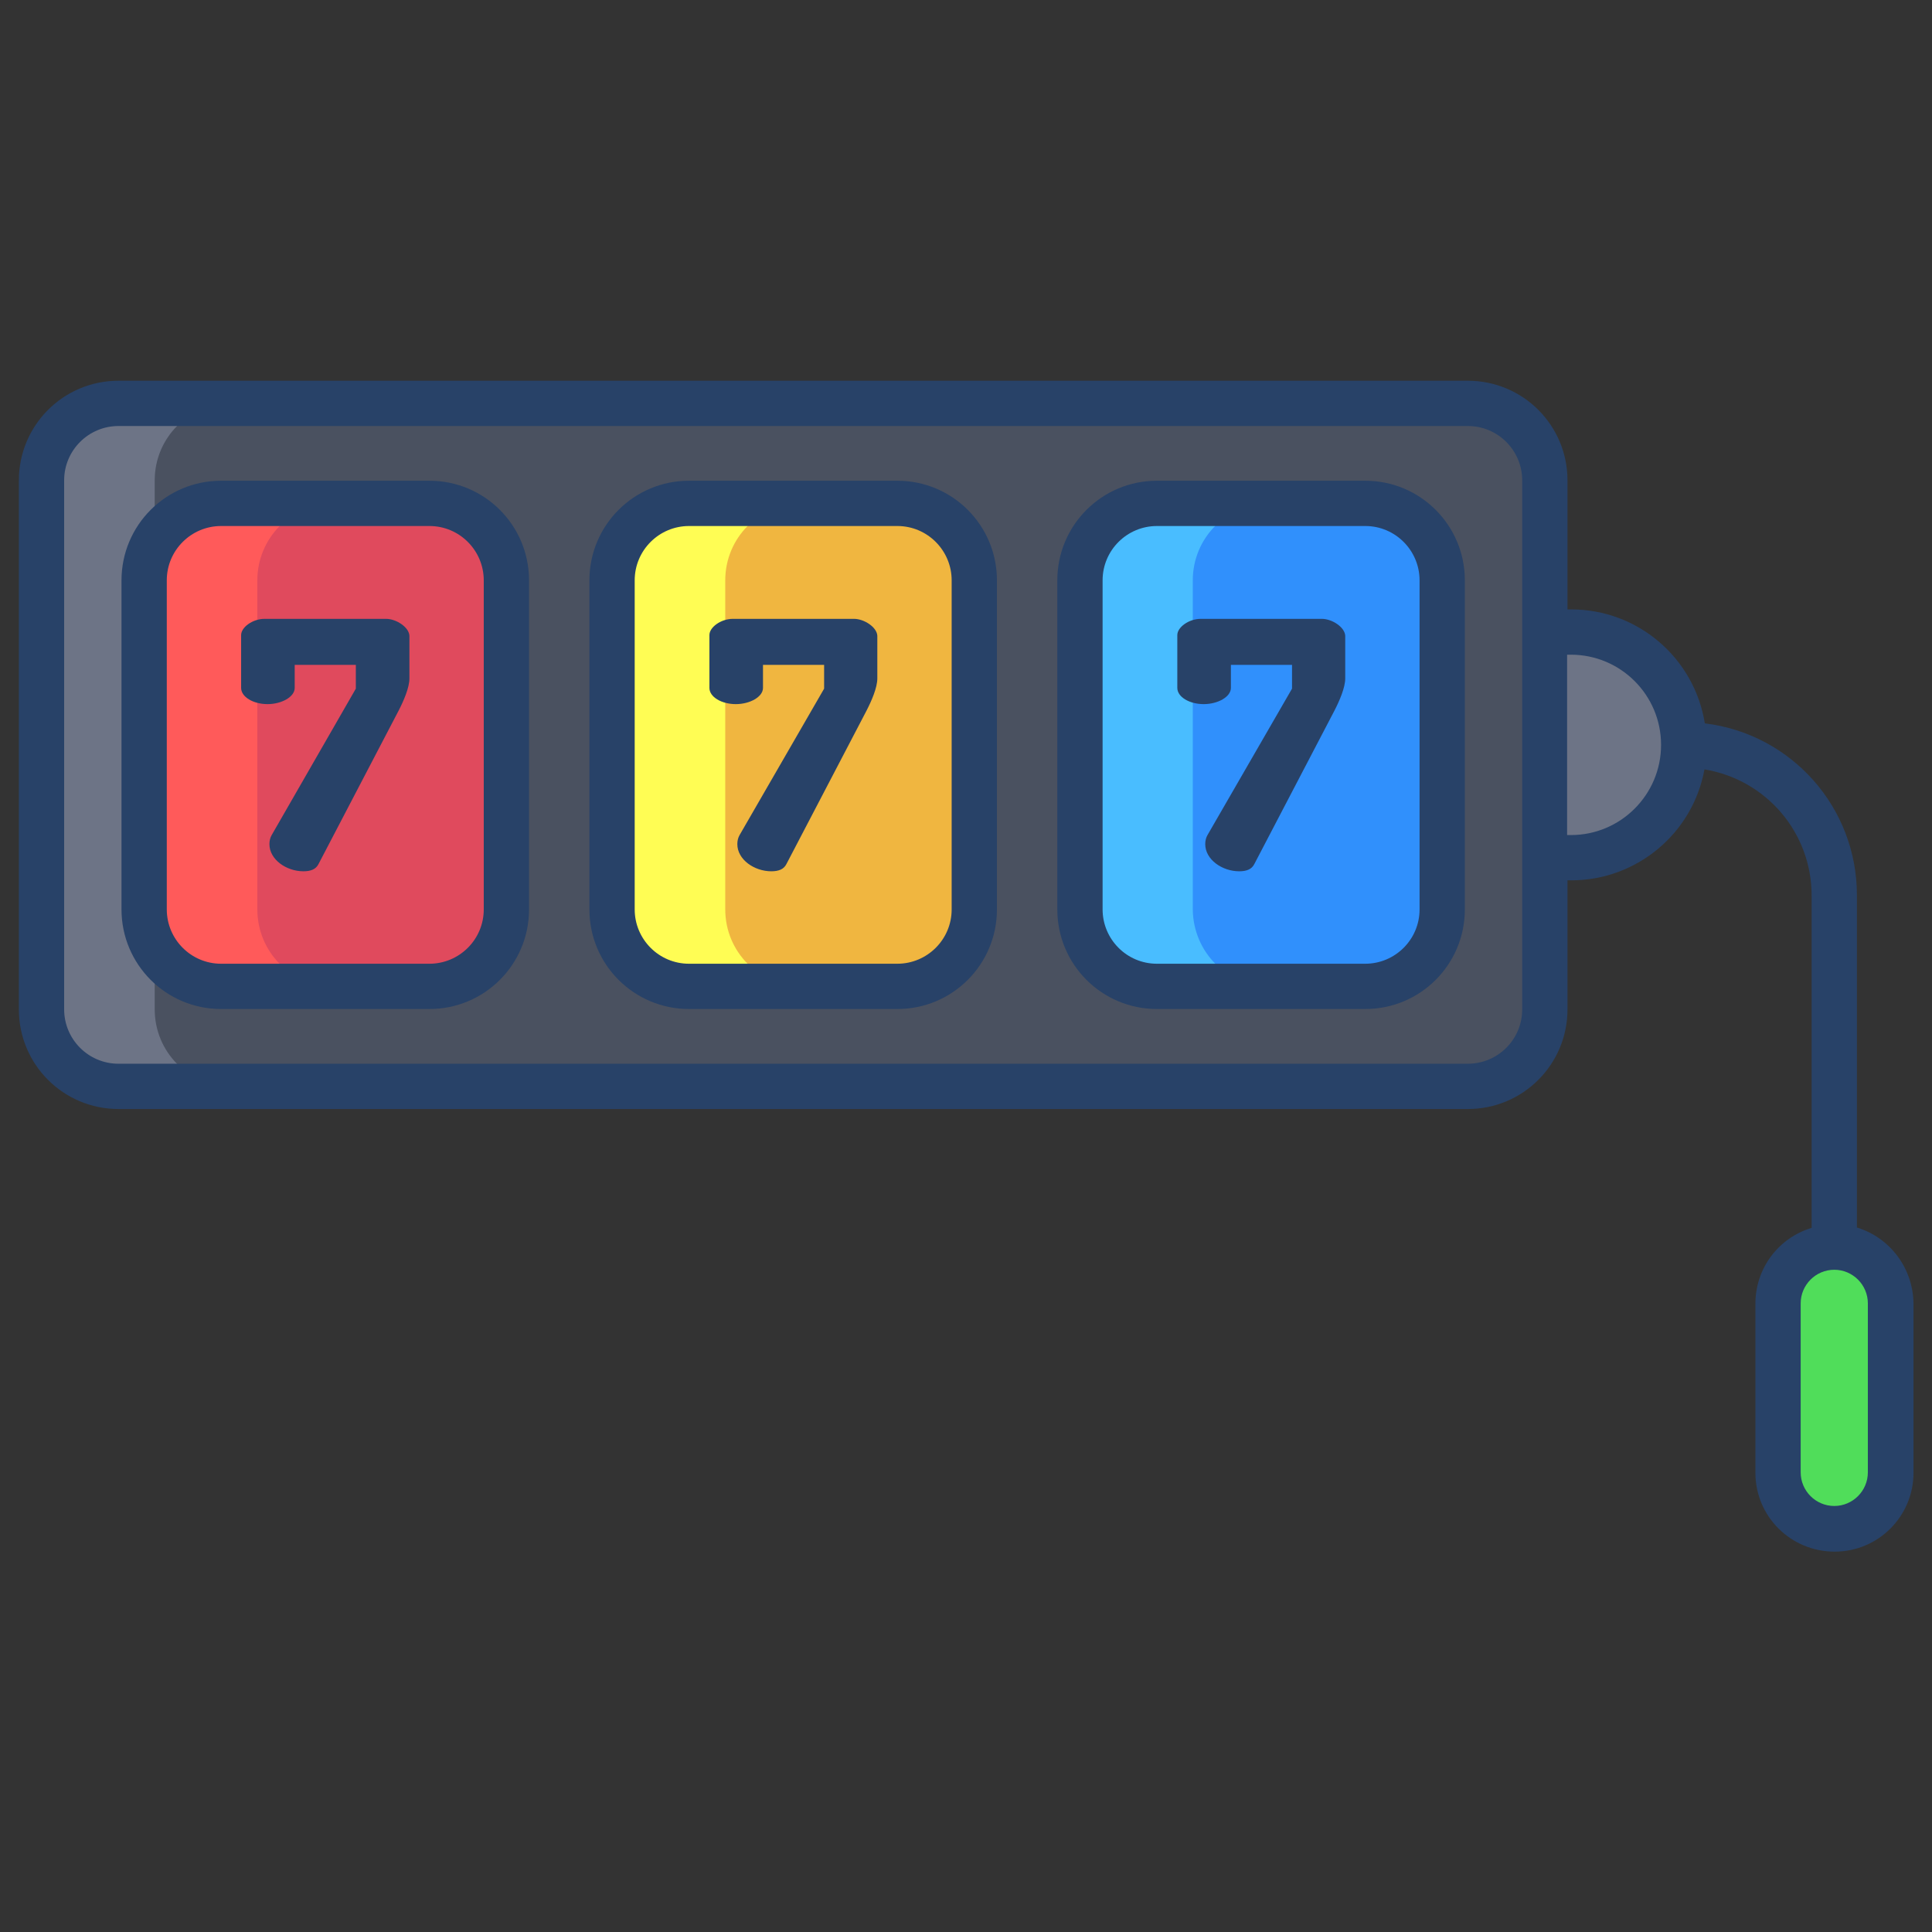
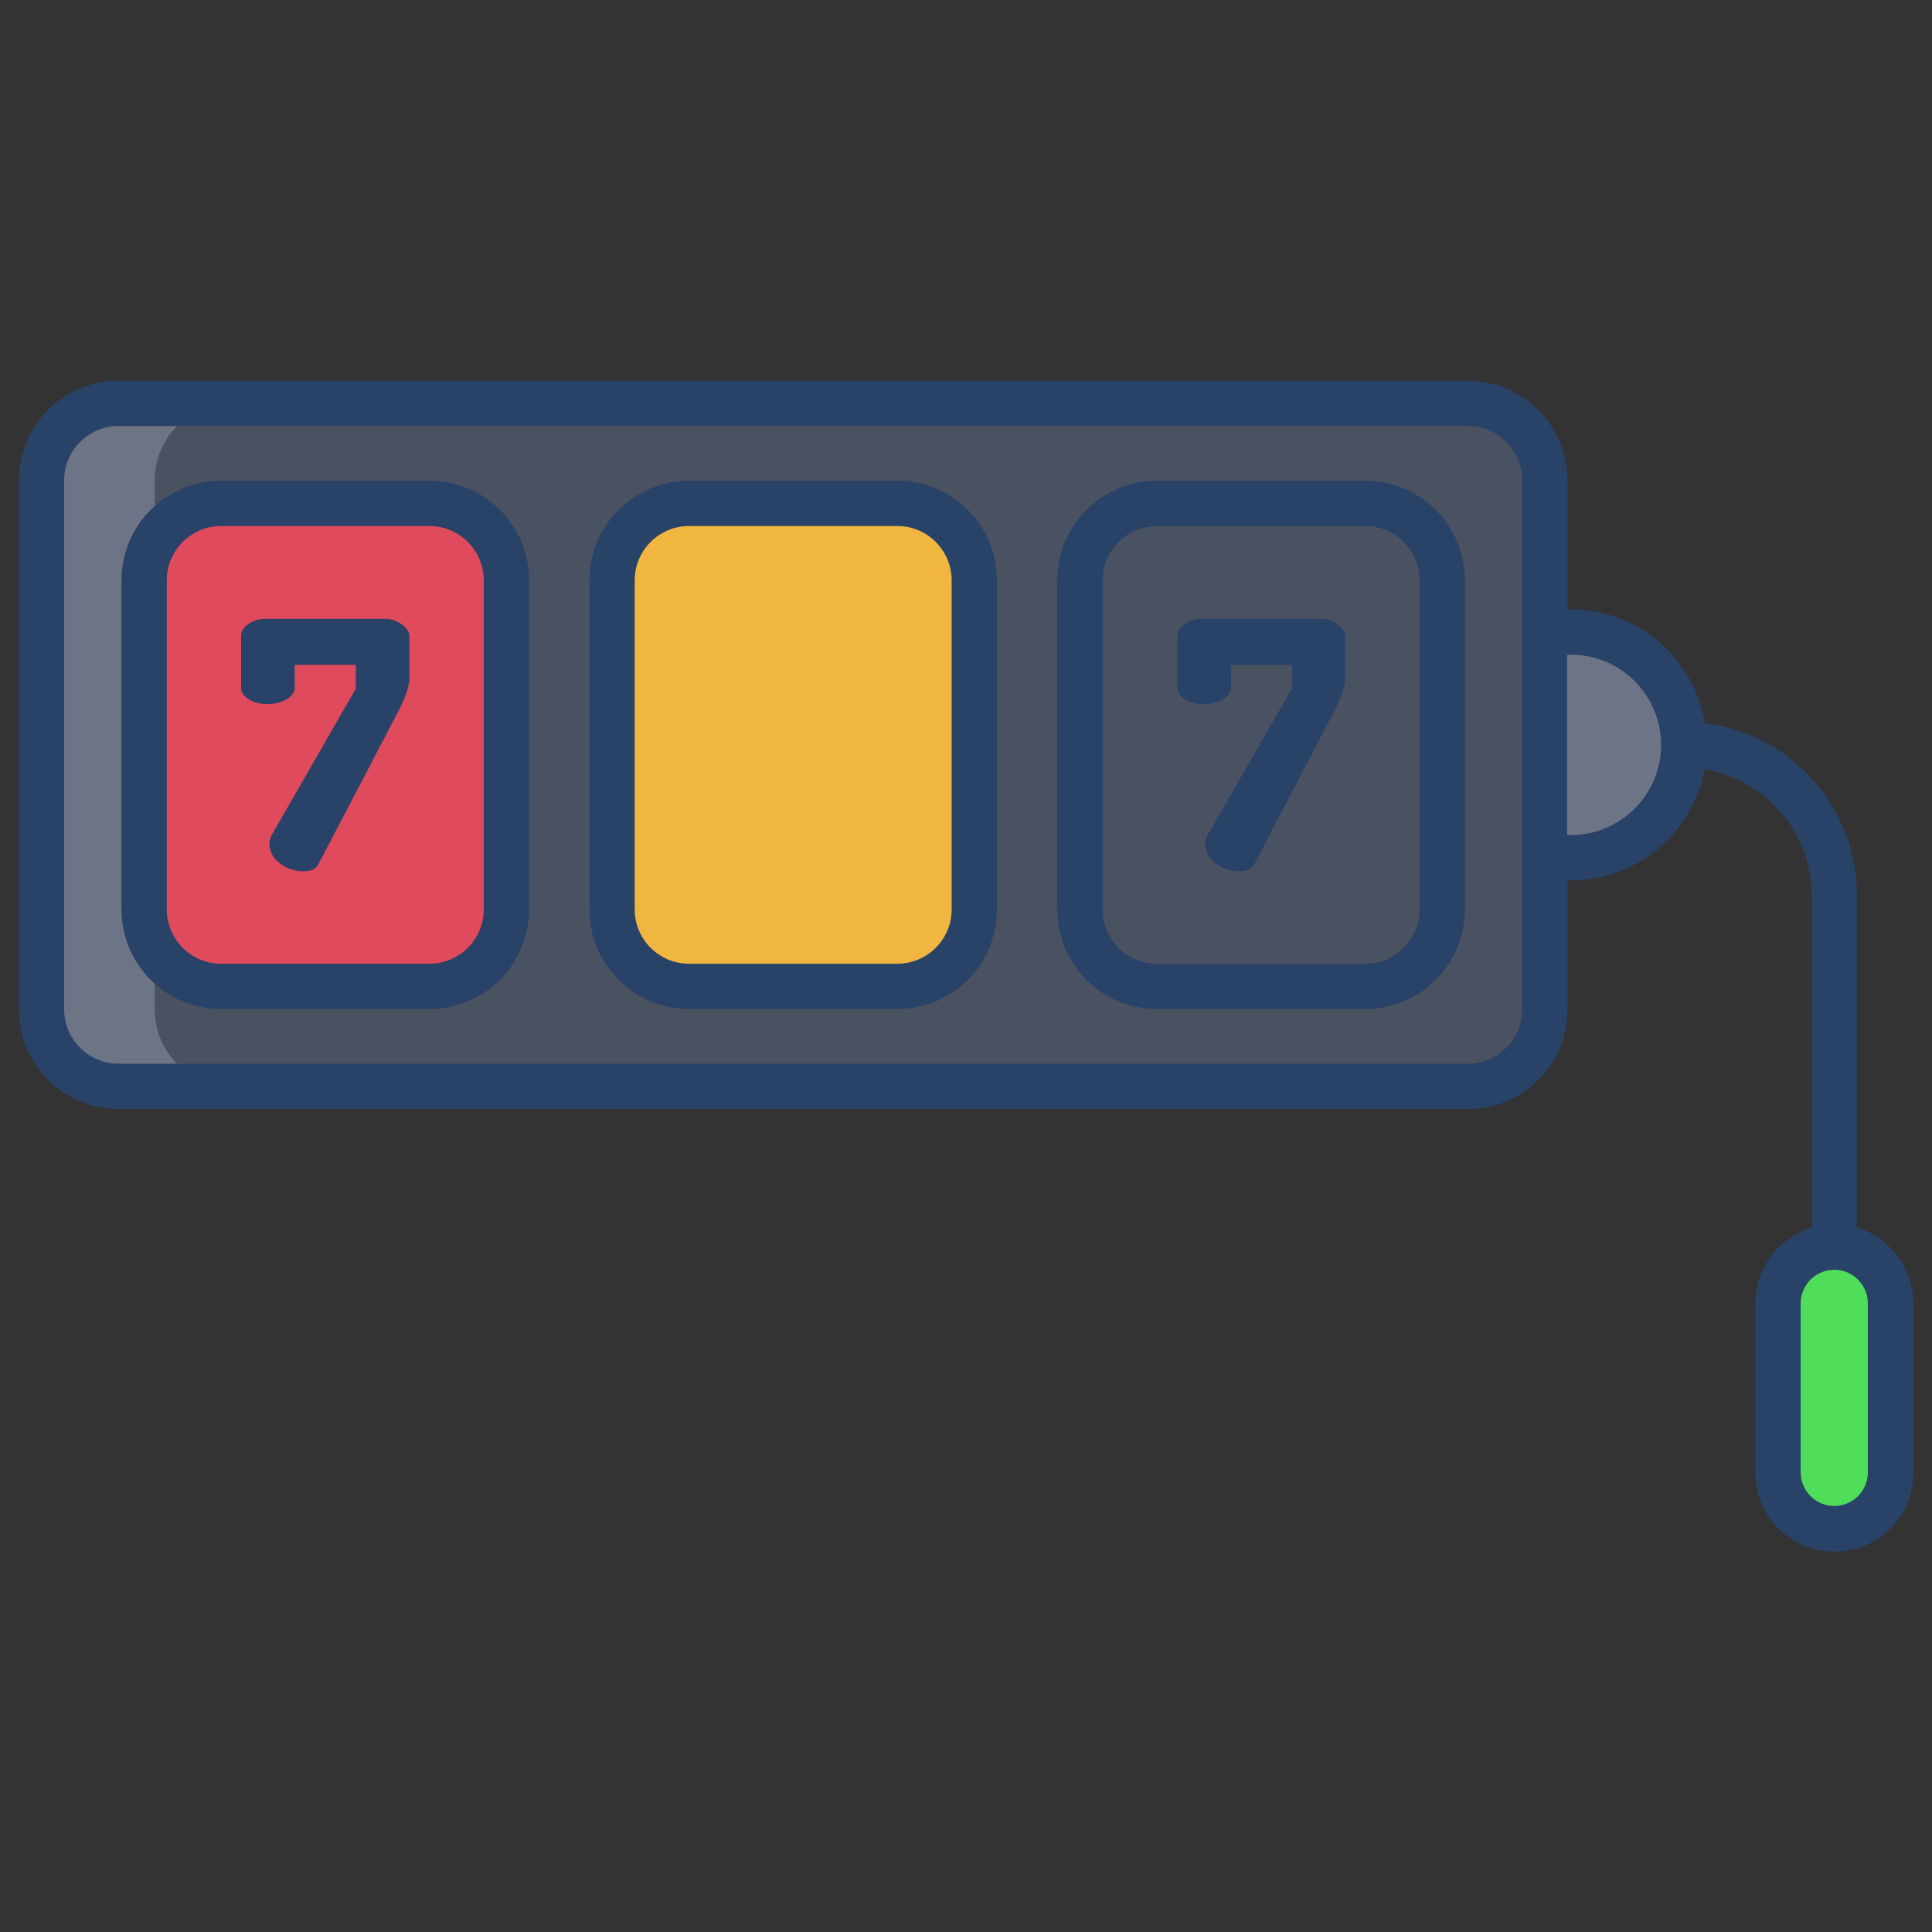
<svg xmlns="http://www.w3.org/2000/svg" id="Layer_1" enable-background="new 0 0 512 512" height="512" viewBox="0 0 512 512" width="512">
  <rect x="0" y="0" width="512" height="512" fill="#333333" stroke="none" />
  <path d="m416.4 167.5c16.5 0 29.9 13.4 29.9 29.9s-13.4 29.9-29.9 29.9h-7v-59.8z" fill="#6d7486" />
  <path d="m501 345.4v44.8c0 8.3-6.7 14.9-14.9 14.9s-14.9-6.7-14.9-14.9v-44.8c0-8.3 6.7-14.9 14.9-14.9s14.9 6.6 14.9 14.9z" fill="#50dd5a" />
  <path d="m409.4 227.3v40.2c0 11.3-9.1 20.4-20.4 20.4h-357.6c-11.3 0-20.4-9.1-20.4-20.4v-140.2c0-11.3 9.1-20.4 20.4-20.4h357.6c11.3 0 20.4 9.1 20.4 20.4z" fill="#4a5160" />
  <path d="m134.2 153.8v87.2c0 11.3-9.1 20.4-20.4 20.4h-55.2c-11.3 0-20.4-9.1-20.4-20.4v-87.2c0-11.3 9.1-20.4 20.4-20.4h55.2c11.3 0 20.4 9.1 20.4 20.4z" fill="#e04a5d" />
  <path d="m258.2 153.8v87.2c0 11.3-9.1 20.4-20.4 20.4h-55.2c-11.3 0-20.4-9.1-20.4-20.4v-87.2c0-11.3 9.1-20.4 20.4-20.4h55.2c11.3 0 20.4 9.1 20.4 20.4z" fill="#f0b640" />
-   <path d="m382.2 153.8v87.2c0 11.3-9.1 20.4-20.4 20.4h-55.2c-11.3 0-20.4-9.1-20.4-20.4v-87.2c0-11.3 9.1-20.4 20.4-20.4h55.2c11.3 0 20.4 9.1 20.4 20.4z" fill="#3090fc" />
  <path d="m41 267.5v-140.2c0-11.3 9.1-20.4 20.4-20.4h-30c-11.3 0-20.4 9.1-20.4 20.4v140.2c0 11.3 9.1 20.4 20.4 20.4h30c-11.3.1-20.4-9.1-20.4-20.4z" fill="#6d7486" />
-   <path d="m68.2 241v-87.2c0-11.3 9.1-20.4 20.4-20.4h-30c-11.3 0-20.4 9.1-20.4 20.4v87.2c0 11.3 9.1 20.4 20.4 20.4h30c-11.3.1-20.4-9.1-20.4-20.4z" fill="#ff5a5a" />
-   <path d="m192.2 241v-87.2c0-11.3 9.1-20.4 20.4-20.4h-30c-11.3 0-20.4 9.1-20.4 20.4v87.2c0 11.3 9.1 20.4 20.4 20.4h30c-11.3 0-20.4-9.1-20.4-20.4z" fill="#fffd54" />
-   <path d="m316.1 241v-87.2c0-11.3 9.1-20.4 20.4-20.4h-30c-11.3 0-20.4 9.1-20.4 20.4v87.2c0 11.3 9.1 20.4 20.4 20.4h30c-11.2.1-20.3-9.1-20.4-20.4z" fill="#49bdff" />
  <g fill="#284268">
    <path d="m237.8 127.4h-55.2c-14.6 0-26.4 11.8-26.4 26.4v87.2c0 14.6 11.8 26.4 26.4 26.4h55.2c14.6 0 26.4-11.8 26.4-26.4v-87.2c0-14.6-11.8-26.4-26.4-26.4zm14.4 113.6c0 8-6.5 14.4-14.4 14.4h-55.2c-8 0-14.4-6.5-14.4-14.4v-87.2c0-8 6.5-14.4 14.4-14.4h55.2c8 0 14.4 6.5 14.4 14.4z" />
    <path d="m361.8 127.4h-55.2c-14.6 0-26.4 11.8-26.4 26.4v87.2c0 14.6 11.8 26.4 26.4 26.4h55.2c14.6 0 26.4-11.8 26.4-26.4v-87.2c0-14.6-11.8-26.4-26.4-26.4zm14.4 113.6c0 8-6.5 14.4-14.4 14.4h-55.2c-8 0-14.4-6.5-14.4-14.4v-87.2c0-8 6.5-14.4 14.4-14.4h55.2c8 0 14.4 6.5 14.4 14.4z" />
    <path d="m113.8 127.4h-55.2c-14.6 0-26.4 11.8-26.4 26.4v87.2c0 14.6 11.8 26.4 26.4 26.4h55.2c14.6 0 26.4-11.8 26.4-26.4v-87.2c0-14.6-11.8-26.4-26.4-26.4zm14.4 113.6c0 8-6.5 14.4-14.4 14.4h-55.2c-8 0-14.4-6.5-14.4-14.4v-87.2c0-8 6.5-14.4 14.4-14.4h55.2c8 0 14.4 6.5 14.4 14.4z" />
    <path d="m102.3 164h-32.2c-3.1 0-6.2 2.2-6.2 4.3v14c0 2.4 3.2 4.3 7 4.3 3.7 0 7.2-1.9 7.2-4.3v-6.1h16.2v6.3l-22.3 38.8c-.4.7-.6 1.5-.6 2.4 0 4.1 4.5 7.2 9 7.2 1.9 0 3.3-.5 4-1.9l21.2-40.6c1.4-2.7 2.9-6.2 2.9-8.6v-11.3c-.1-2.3-3.5-4.5-6.2-4.5z" />
-     <path d="m226.3 164h-32.1c-3.1 0-6.2 2.2-6.2 4.3v14c0 2.4 3.2 4.3 7 4.3 3.7 0 7.2-1.9 7.2-4.3v-6.1h16.2v6.3l-22.4 38.8c-.4.7-.6 1.5-.6 2.4 0 4.1 4.5 7.2 9 7.2 1.9 0 3.3-.5 4-1.9l21.2-40.6c1.4-2.7 2.9-6.2 2.9-8.6v-11.3c-.1-2.3-3.5-4.5-6.2-4.5z" />
    <path d="m350.3 164h-32.1c-3.1 0-6.2 2.2-6.2 4.3v14c0 2.4 3.2 4.3 7 4.3 3.7 0 7.2-1.9 7.2-4.3v-6.1h16.2v6.3l-22.4 38.8c-.4.7-.6 1.5-.6 2.4 0 4.1 4.5 7.2 9 7.2 1.9 0 3.3-.5 4-1.9l21.2-40.6c1.4-2.7 2.9-6.2 2.9-8.6v-11.3c-.1-2.3-3.5-4.5-6.2-4.5z" />
    <path d="m492.1 325.3v-88.1c0-23.2-17.3-42.7-40.3-45.5-2.8-17.4-17.8-30.2-35.4-30.2h-1v-34.2c0-14.6-11.8-26.4-26.4-26.4h-357.6c-14.6 0-26.4 11.8-26.4 26.4v140.2c0 14.6 11.8 26.4 26.4 26.4h357.6c14.6 0 26.4-11.8 26.4-26.4v-34.2h1c17.3 0 32.2-12.4 35.3-29.4 16.4 2.7 28.4 16.8 28.4 33.4v88.1c-8.9 2.7-14.9 10.8-14.9 20.1v44.8c0 11.6 9.4 20.9 21 20.9s20.9-9.4 20.9-20.9v-44.8c-.1-9.4-6.2-17.5-15-20.2zm-88.7-57.8c0 8-6.5 14.4-14.4 14.4h-357.6c-8 0-14.4-6.5-14.4-14.4v-140.2c0-8 6.5-14.4 14.4-14.4h357.6c8 0 14.4 6.5 14.4 14.4zm12.9-46.2h-1v-47.8h1c13.2 0 23.9 10.7 23.9 23.9s-10.7 23.9-23.9 23.9zm78.7 168.9c0 4.9-4 8.9-8.9 8.9s-8.9-4-8.9-8.9v-44.8c0-4.9 4-8.9 8.9-8.9s8.9 4 8.9 8.9z" />
  </g>
</svg>